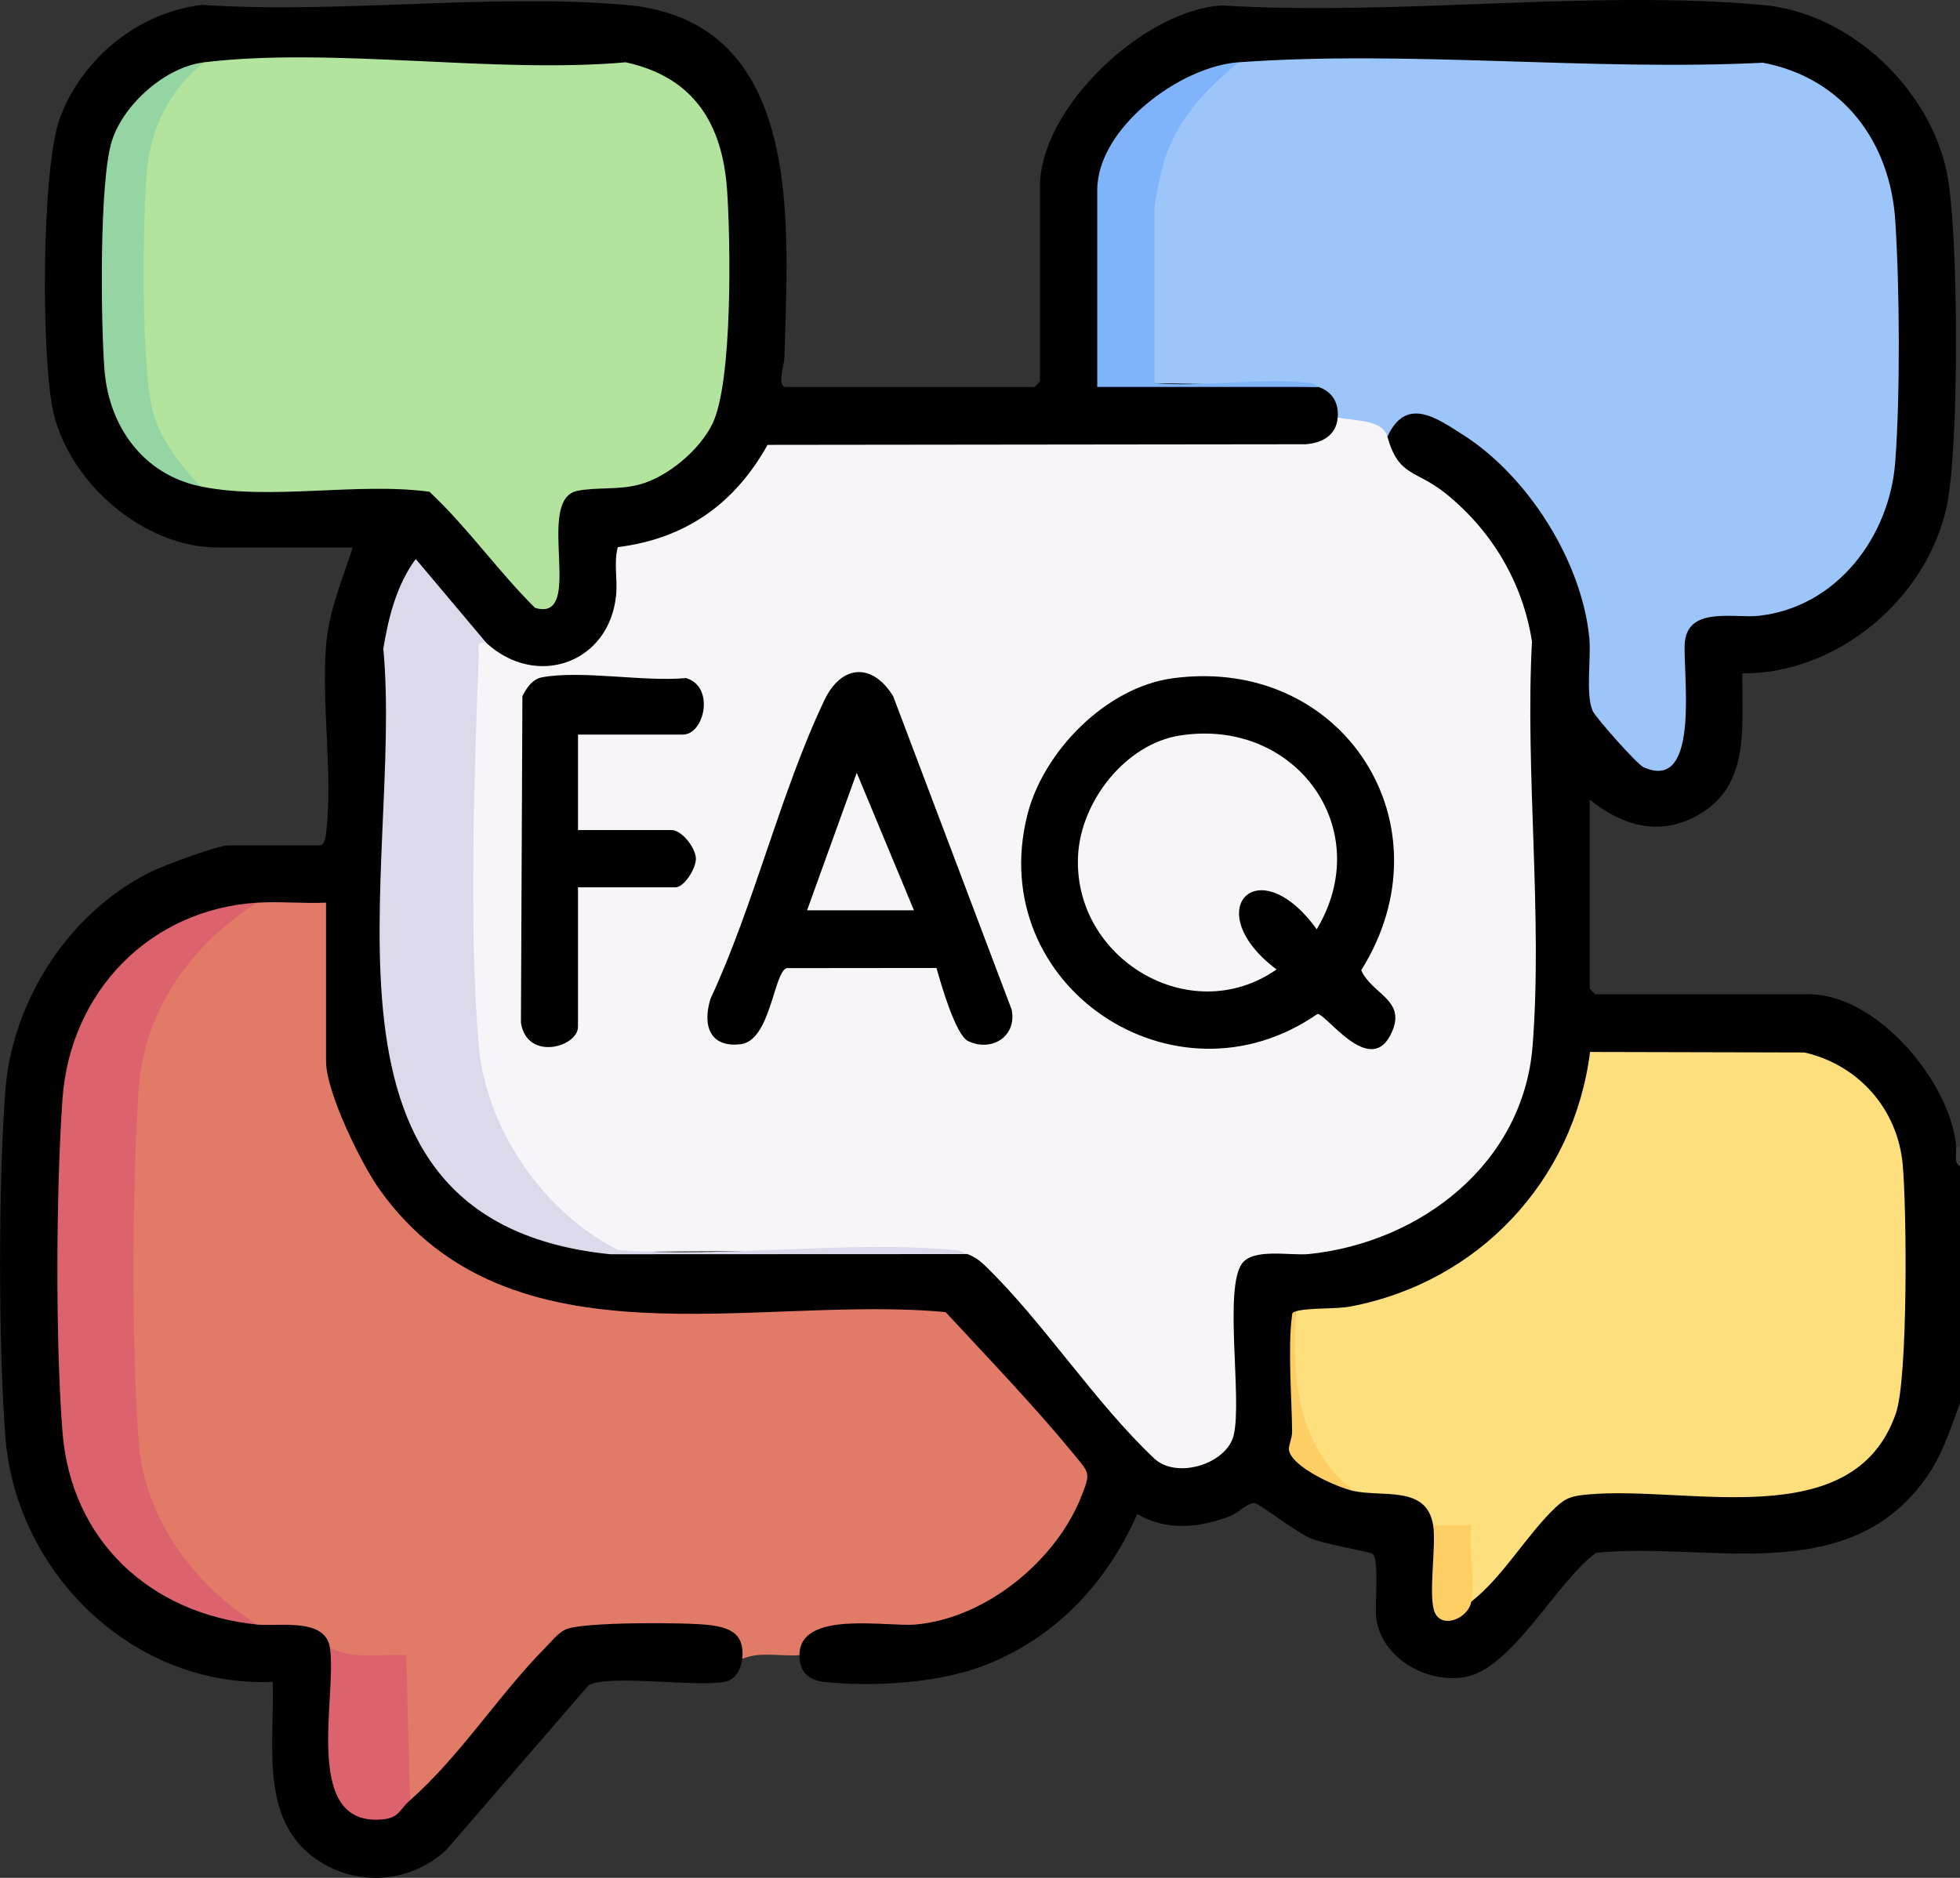
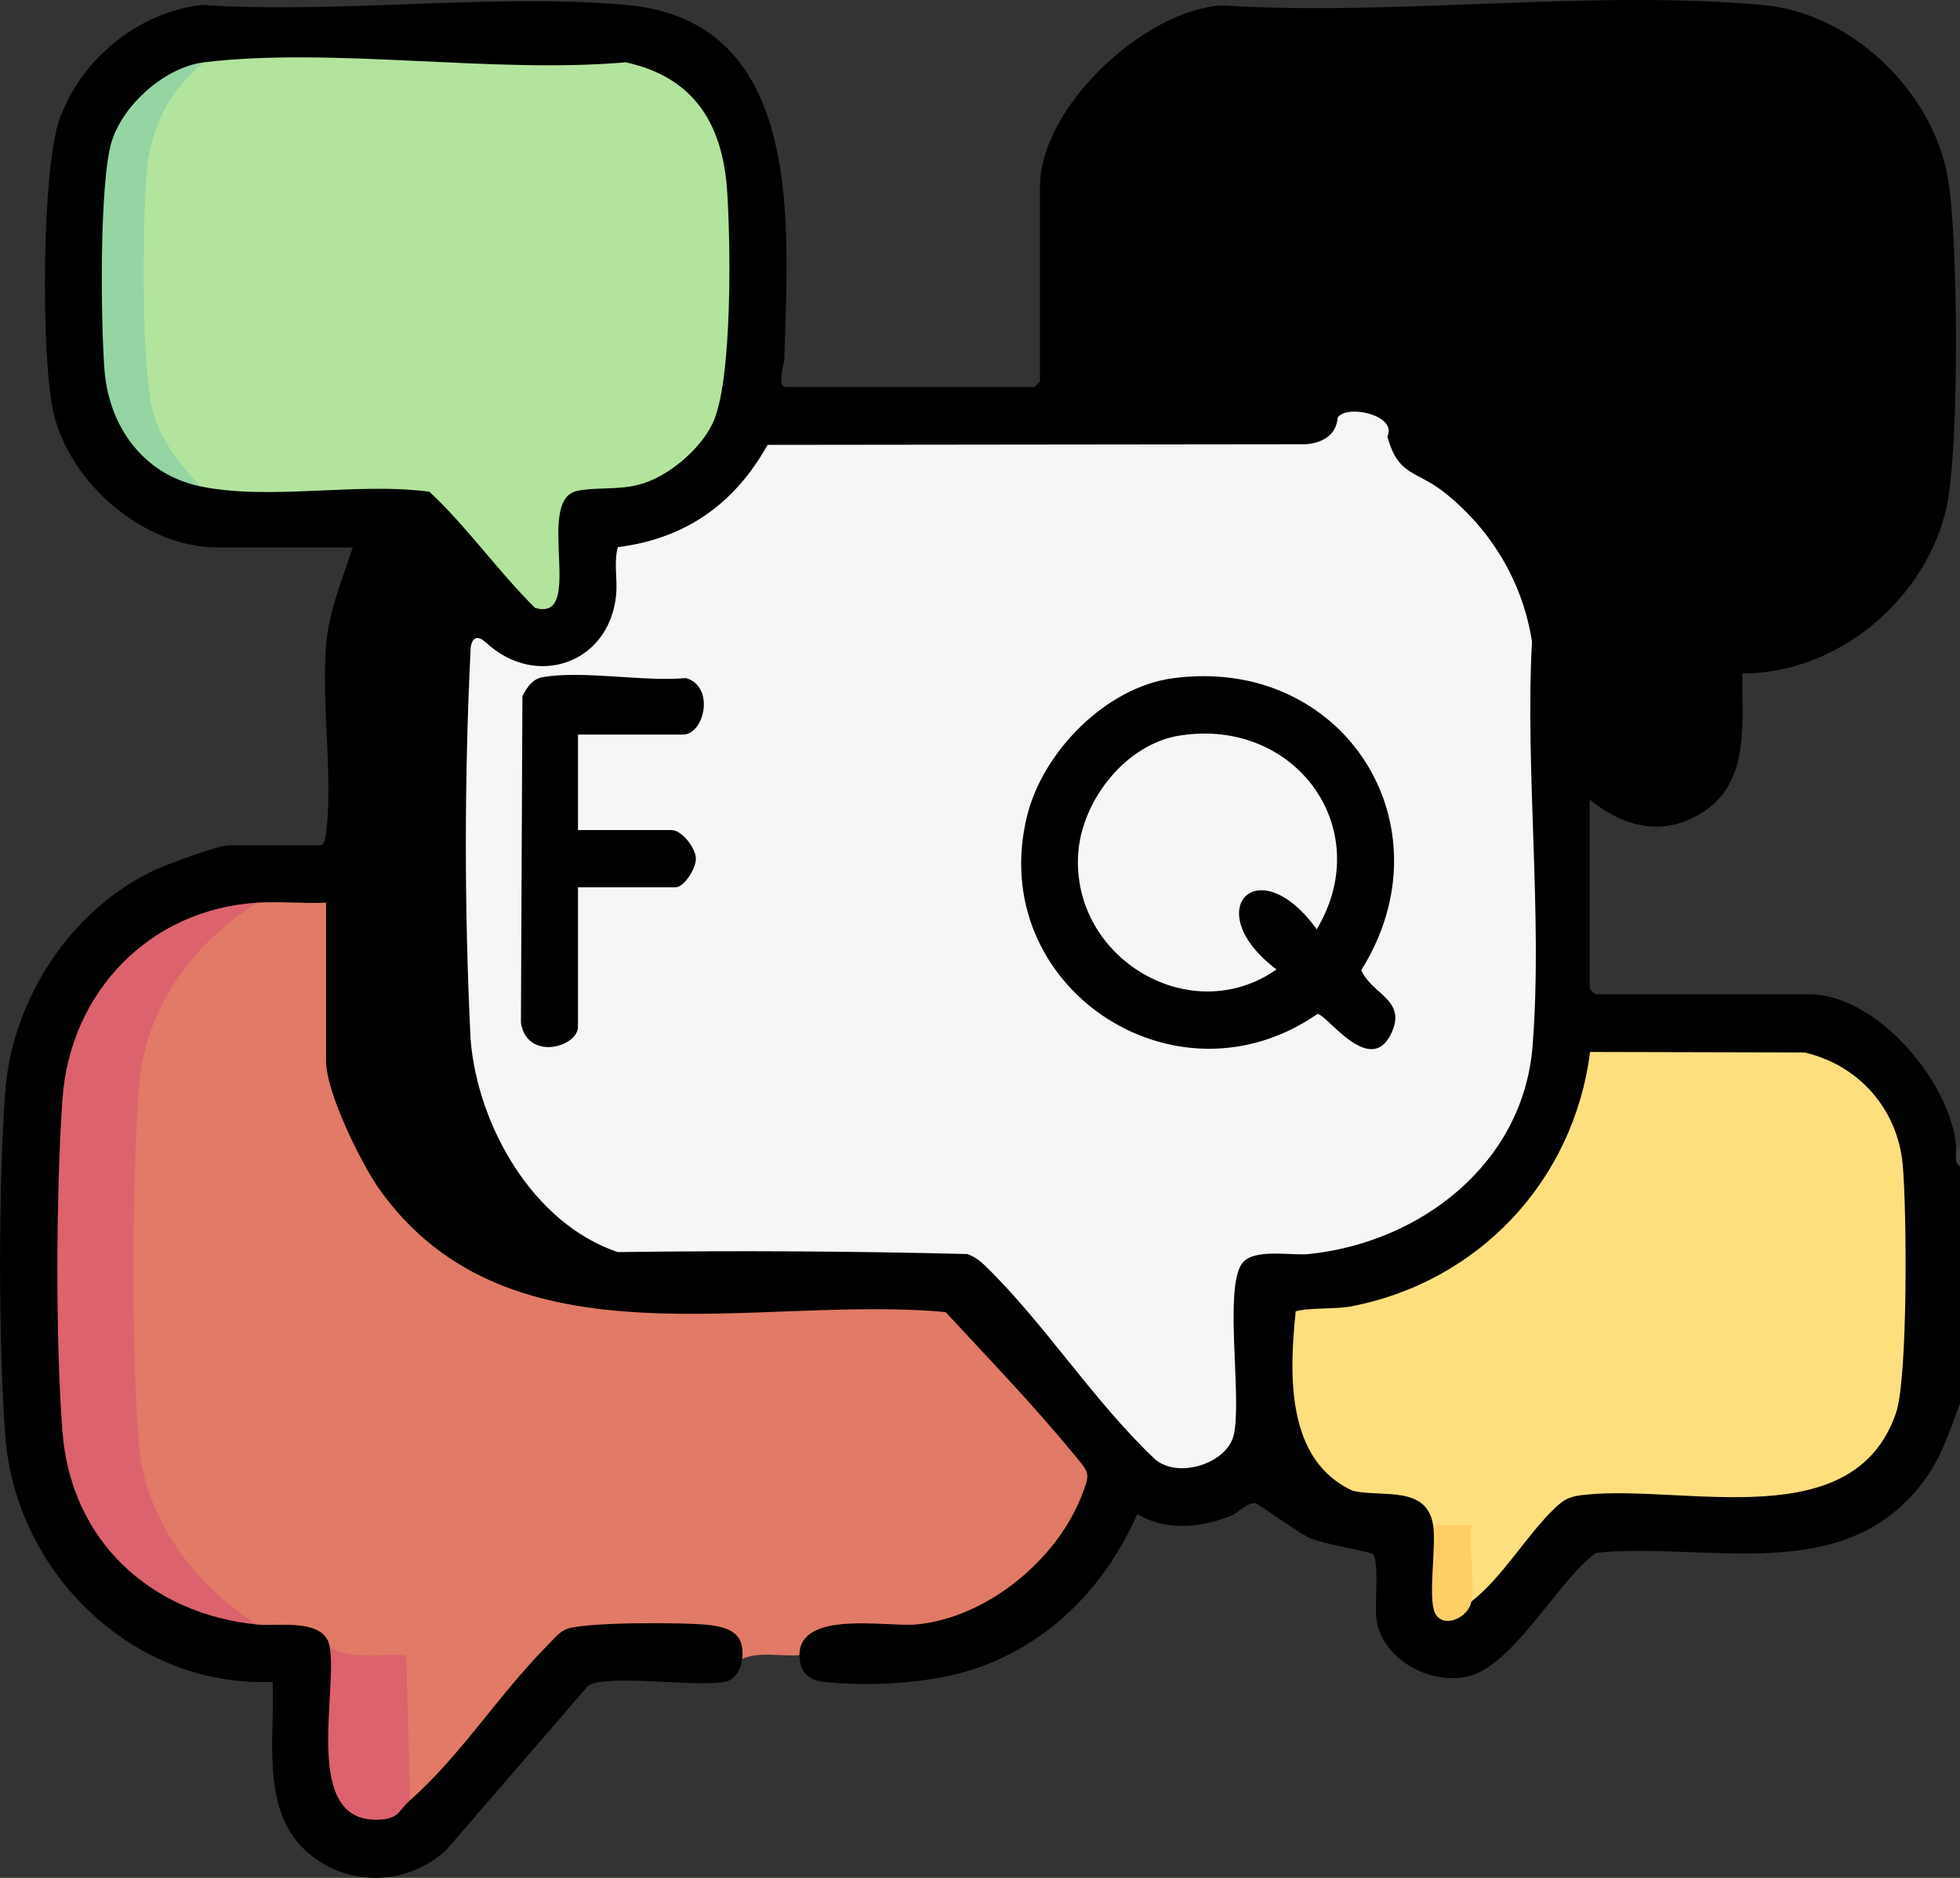
<svg xmlns="http://www.w3.org/2000/svg" id="Layer_2" data-name="Layer 2" viewBox="0 0 384 368">
  <rect x="0" y="0" width="384" height="368" fill="#333333" stroke="none" />
  <defs>
    <style>
      .cls-1 {
        fill: #dc636e;
      }

      .cls-2 {
        fill: #f8f5f8;
      }

      .cls-3 {
        fill: #9cc5fa;
      }

      .cls-4 {
        fill: #3e3e3e;
      }

      .cls-5 {
        fill: #b2e49e;
      }

      .cls-6 {
        fill: #fecf64;
      }

      .cls-7 {
        fill: #e17a66;
      }

      .cls-8 {
        fill: #fcce63;
      }

      .cls-9 {
        fill: #7fb3fa;
      }

      .cls-10 {
        fill: #fedf7d;
      }

      .cls-11 {
        fill: #dc626d;
      }

      .cls-12 {
        fill: #dcd9eb;
      }

      .cls-13 {
        fill: #94d5a3;
      }
    </style>
  </defs>
  <g id="Layer_1-2" data-name="Layer 1">
    <g>
      <path d="M145.41,325.1c-.21,1.96-1.3,4.07-3.38,4.48-5.75,1.11-22.93-1.57-26.76.72l-27.83,32.22c-7.52,6.98-18.99,7.36-26.9.74-9.63-8.06-6.68-22.51-7.12-33.67-27.31,1.16-50.4-21.33-52.39-48.25-1.36-18.46-1.36-48.97,0-67.43,1.32-17.91,12.56-35.23,28.69-43.14,2.47-1.21,12.89-5.11,15.09-5.11h17.95c.82,0,1.07-1.83,1.16-2.58,1.32-11.26-.97-25.09-.03-36.7.55-6.69,3.18-12.83,5.22-19.1h-26.55c-14.36,0-28.82-12.55-32.06-26.3-2.48-10.54-2.39-47.83,1.2-57.73C15.96,11.5,27.08,2.44,39.54.96c26.84,1.8,56.58-2.3,83.08,0,35.39,3.07,31.73,43.62,31.05,69.3-.03,1.18-1.55,5.58.34,5.58h48.62c.08,0,1.12-1.04,1.12-1.12v-38.18c0-15.39,20.24-34.51,35.61-35.48,34.15,2.16,72.45-3.16,106.12-.07,17,1.56,32.6,16.37,35.95,32.89,2.34,11.55,2.42,53.74,0,65.2-3.84,18.16-21.29,32.95-40.06,32.89-.17,9.36,1.54,20.82-7.22,26.83-7.81,5.36-15.77,3.52-22.69-2.12v37.05c0,.08,1.04,1.12,1.12,1.12h41.88c13.24,0,27.76,17.21,28.8,29.94.25,1.19.5,2.44.75,3.74v46.41c-2.17,5.84-3.69,10.93-7.61,15.97-15.6,20.02-41.74,11.26-63.67,13.38-7.68,5.46-16.41,22.77-25.76,24.37-7.45,1.27-16.28-3.71-17.33-11.49-.35-2.56.67-11.73-.77-12.7-.51-.35-9.42-1.9-12-2.96-2.75-1.14-10.25-6.88-10.98-6.94-1.53-.14-3.21,1.86-4.74,2.47-5.95,2.35-12.59,3.08-18.33-.35-6.05,13.74-16.42,24.69-30.64,29.93-8.78,3.24-21.38,3.98-30.7,2.98-3.05-.33-4.85-1.95-4.85-5.24-3.89-4.64,5.08-7.83,9.4-7.65,20.08,2.76,39.7-7.25,45.5-27.61-8.45-10.54-17.43-20.77-26.94-30.71-16.26-.31-32.53-.12-48.83.59-34.99,2.37-66.67-14.55-73.33-50.1l1.46-.92c-.58,0-1.47-.14-1.5-.51-.59-7.34-.86-22.58,0-29.66l1.5-.89c-3.04,2.49-10.23,2.12-13.46,0l-5.41,2.18c-26.74,6.61-31.06,25.43-31.94,49.92-.6,16.65-1.32,37.16.88,53.5,2.87,21.32,17.23,30.28,36.48,35.87.06-.35.14-.69.32-.97,1.01-1.63,18.45-.38,13.89,5.46l1.65,1.38-.43,19.11c-.78,7.64,5.73,16.61,12.63,9.19l1.86.27.98-2.94c9.27-11.11,18.9-21.74,28.88-31.9,3.61-2.03,30.54-2.1,34.01.52,2.27,1.71,4.31,5.36,1.2,6.62Z" />
      <path class="cls-4" d="M384,228.54c-1.25-.64-.65-2.55-.75-3.74h.75v3.74Z" />
      <path class="cls-7" d="M50.42,176.89c4.45-.27,9.01.2,13.46,0v31.06c0,6.08,6.89,20.16,10.6,25.32,25.53,35.53,73.66,20.37,110.79,23.86,8.43,9.12,17.28,18.3,25.19,27.94,3.02,3.68,3.22,3.55,1.42,8.12-4.98,12.68-18.72,23.92-32.45,25.16-5.72.51-22.8-2.89-22.8,6-3.68.3-7.81-.77-11.22.75.52-4.78-2.12-6.12-6.44-6.65s-24.74-.66-28.14.86c-1.46.65-2.8,2.37-3.95,3.53-9.27,9.4-16.64,21.2-26.54,29.95l-1.51-.46-.86-26.53c-4.24.44-8.36.15-12.35-.87l-.99-2.08c-.91-5.88-10.06-4.08-14.21-4.49-14.84-5.3-23.28-21.48-24.79-36.55-1.66-16.55-1.26-35.36-.71-52.07.72-21.68,2.68-43.52,25.5-52.85Z" />
      <path class="cls-2" d="M271.81,85.57c2.26,8,5.58,6.39,11.57,11.25,8.95,7.27,14.97,17.39,16.76,28.89-1.36,25.71,2.13,53.85.12,79.28-1.82,23.03-21.91,38.47-43.79,40.76-3.57.37-10.85-1.21-13.12,1.84-3.6,4.85.01,26.34-1.62,33.56-1.29,5.71-11.13,8.81-15.58,4.68-11.82-11.17-21.72-26.75-33.22-37.86-1.02-.99-2.07-1.72-3.4-2.22-22.72-.57-45.55-.7-68.5-.38-16.57-5.58-27.45-24.71-28.83-41.67-1.25-25.65-1.24-51.27.02-76.86.36-2.2,1.52-2.3,3.07-.85,9.77,8.99,24.09,4.04,25.42-9.37.31-3.1-.49-6.33.33-9.4,13.28-1.66,22.9-8.49,29.34-20.04l105.34-.12c3.23-.2,6.1-1.71,6.36-5.24,1.8-2.65,11.76-.47,9.72,3.74Z" />
-       <path class="cls-3" d="M271.81,85.57c-.96-3.39-6.4-3.08-9.72-3.74.21-2.92-1.05-5.05-3.74-5.99-10.72-.35-21.44-.6-32.16-.75-.58,0-1.47-.14-1.5-.51-.69-8.59-.82-24.17,0-32.66l1.5-.89c-.61-.07-1.46-.34-1.45-.78.29-10.32,7.83-24.41,17.9-28.04,33.18-2.42,69.27,1.75,102.76.08,15.6,2.98,24.91,15.41,25.92,30.95.86,13.26.98,34.04,0,47.22-1.1,14.75-11.43,28.46-26.66,30.21-4.69.54-13.66-1.85-14.54,4.91-.66,5.01,3.47,30.1-8.18,24.73-1.2-.55-9.34-9.67-9.92-11.03-1.41-3.29-.25-10.29-.65-14.32-1.49-15.04-12.03-31.62-24.66-39.7-5.32-3.4-11.23-7.65-14.89.31Z" />
      <path class="cls-5" d="M39.2,95.3c-10.05-5.23-11.45-15.77-12.14-25.88-.86-12.61-2.01-39.07,4.48-49.74,2.17-3.56,4.33-6.03,8.41-7.47,25.35-3.05,56.66,2.28,82.65,0,13.32,2.92,18.94,12,19.85,25.05.69,9.94,1.12,37.68-2.89,45.83-2.53,5.15-8.75,10.38-14.31,11.87-4.1,1.1-8.64.47-12.21,1.25-8.38,1.83,1.77,25.88-8.22,22.91-7.21-7.14-13.27-15.82-20.68-22.75-14.04-1.92-31.35,1.78-44.92-1.07Z" />
      <path class="cls-10" d="M288.26,313.87l-1.34-1.21-.35-12.27c-2.94.55-4.87.05-5.79-1.49-1.24-7.88-9.86-5.44-15.71-6.74-13.21-6-12.48-22.98-11.22-35.18,2.43-.75,7.82-.4,10.66-.94,25.06-4.71,43.81-24.57,47.01-49.89l42.01.1c10.6,2.44,18.22,11.06,19.24,21.91.8,8.58,1.07,41.86-1.33,48.8-8.29,24.01-40.79,14.07-60.39,15.91-2.94.28-4.19.54-6.37,2.61-5.62,5.37-10.18,13.48-16.42,18.38Z" />
-       <path class="cls-12" d="M95.29,125.99c-2.27-.42-1.44,1.15-1.5,2.59-.88,22.25-1.92,54.67.01,76.37,1.46,16.41,12.74,32.7,27.33,40.02,21.18,1.57,45-1.94,65.86-.01,1.55.14,1.57.44,2.53.8l-69.96.03c-62.79-6.39-40.46-75.47-44.46-118.66,1-6.16,2.59-12.47,6.35-17.59l13.84,16.45Z" />
      <path class="cls-1" d="M50.42,176.89c-12.7,7.93-22.15,20.95-23.22,36.27-1.33,19.12-1.48,50.65,0,69.67,1.15,14.78,10.96,27.93,23.21,35.53-20.85-2.09-36.49-16.33-38.17-37.77-1.39-17.77-1.26-47.32,0-65.18,1.47-21.04,17.09-37.21,38.18-38.52Z" />
-       <path class="cls-9" d="M242.64,12.21c-6.58,5.49-12.4,11.51-14.74,20.05-.51,1.88-1.71,7.17-1.71,8.76v34.06c9.59.84,21-1.12,30.37-.04,1.14.13,1.36.64,1.79.79h-43.38v-38.55c0-12.24,16.24-24.24,27.67-25.08Z" />
      <path class="cls-13" d="M39.95,12.21c-6.9,5.56-10.58,13.18-11.25,22.05-.73,9.72-1.15,38.96,1.49,47.23,1.7,5.32,5.33,9.77,9.01,13.81-11.16-2.34-17.86-11.75-18.73-22.8-.72-9.17-1.06-37.14,1.48-44.98,2.31-7.13,10.48-14.4,17.99-15.3Z" />
      <path class="cls-11" d="M64.63,322.85c4.6,2.47,9.96,1.22,14.96,1.49l.74,28.45c-2.35,2.08-2.03,3.69-6.35,3.81-14.67.41-7.9-24.35-9.35-33.75Z" />
      <path class="cls-6" d="M280.78,298.9h7.48c-.58,4.49.78,10.74,0,14.97-.6,3.24-5.58,5.37-7.11,2.24-1.44-2.95.28-13.11-.37-17.21Z" />
-       <path class="cls-8" d="M265.08,292.16c-3.14-.7-11.9-4.59-12.54-7.95-.16-.84.62-2.4.61-3.62-.07-6.61-.85-16.34-.05-22.53.1-.76,0-.85.77-1.08-.76,13.31.23,26.21,11.22,35.18Z" />
      <path d="M229.74,132.92c33.43-4.53,54.75,28.8,36.95,57.21,2.08,4.71,8.75,5.77,6.05,12.03-4.09,9.47-12.93-3.62-14.64-3.45-27.94,19.41-65.16-5.5-56.85-38.91,3.11-12.52,15.41-25.1,28.49-26.88Z" />
-       <path d="M183.48,189.69l-29.37.03c-2.55.86-3.13,14.26-9.05,14.92s-7.49-3.57-5.87-8.89c8.59-18.46,13.67-40.32,22.31-58.51,3.33-7.01,9.4-7.45,13.49-.8l23.21,61.4c1.08,5.12-3.75,8.4-8.49,6.2-2.5-1.16-5.38-11.3-6.23-14.34Z" />
      <path d="M113.24,143.95v18.71h18.32c2.01,0,4.73,3.47,4.78,5.6.04,1.87-2.26,5.63-4.03,5.63h-19.07v27.32c0,3.98-9.99,6.82-11.18-.79l.29-64c.8-1.57,1.94-3.33,3.8-3.68,7.75-1.46,20,.92,28.25.14,5.74,1.67,3.6,11.07-.59,11.07h-20.57Z" />
      <path class="cls-2" d="M231.22,144.13c22.58-3.52,38.53,18.31,26.75,37.98-11.59-16.04-23.19-3.63-7.87,7.87-16.86,11.77-40.02-2.14-38.88-22.44.59-10.54,9.27-21.75,20-23.42Z" />
      <polygon class="cls-2" points="179.06 178.39 158.12 178.39 167.85 151.44 179.06 178.39" />
    </g>
  </g>
</svg>